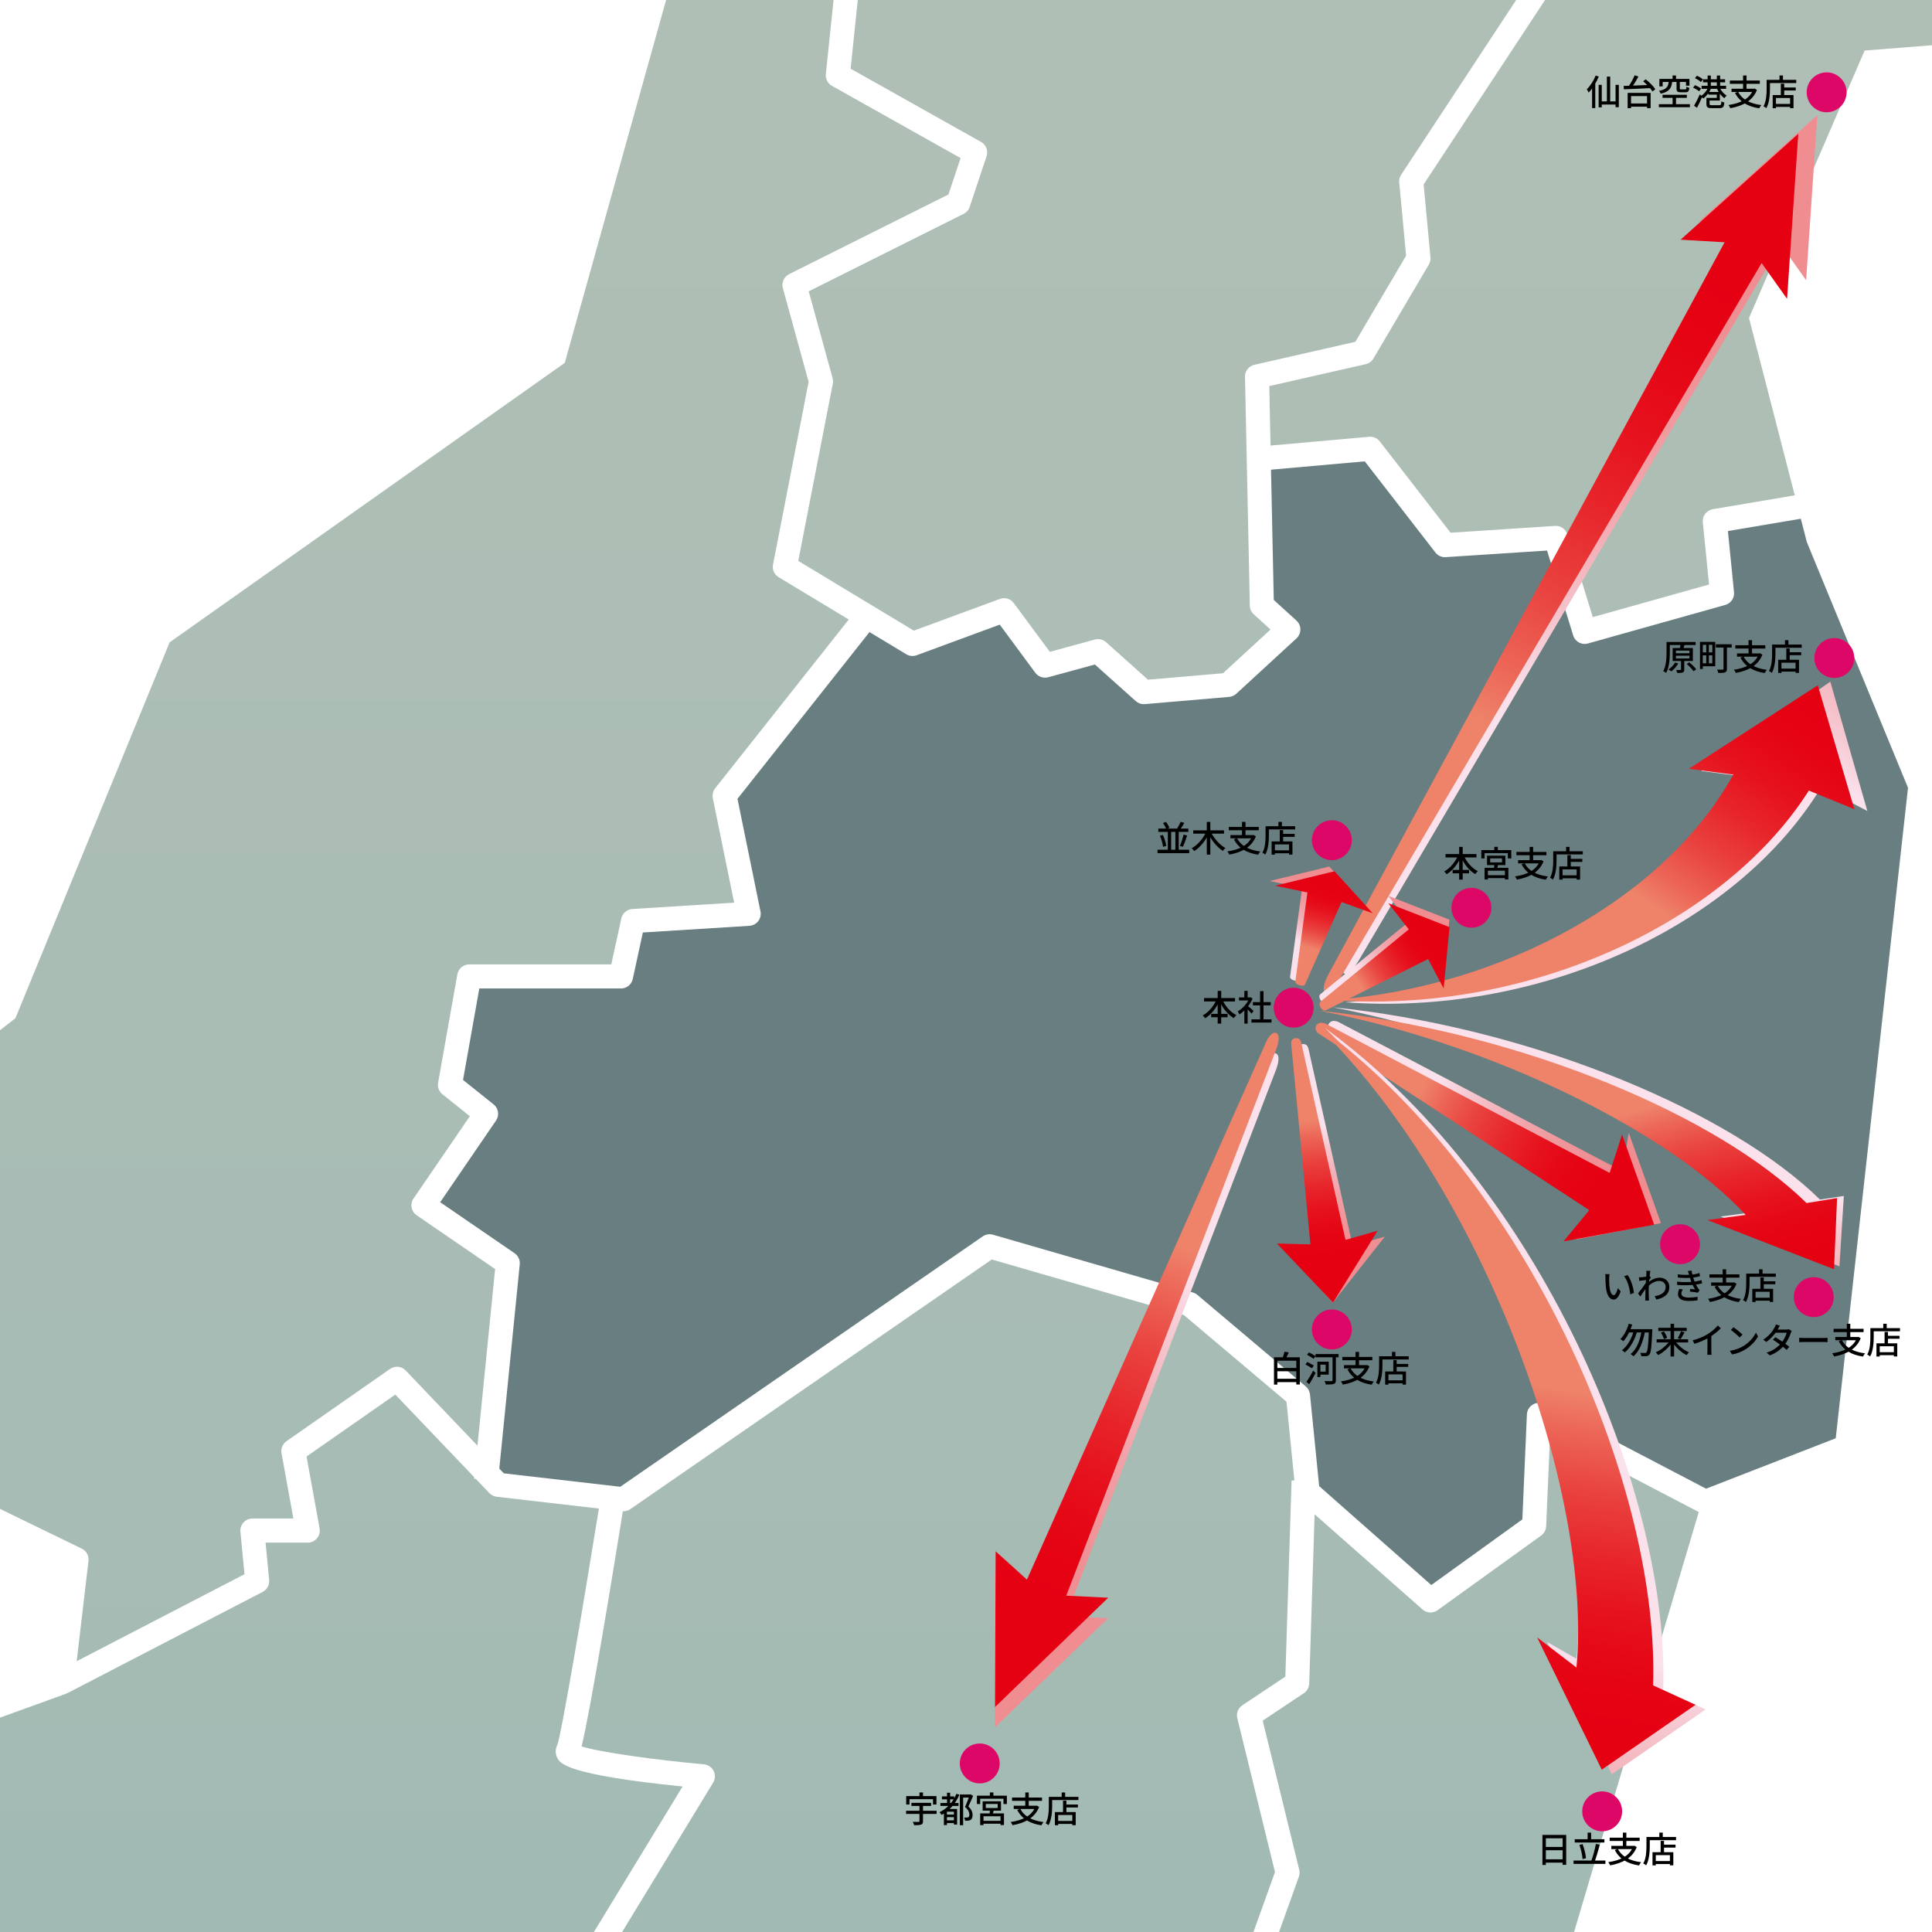
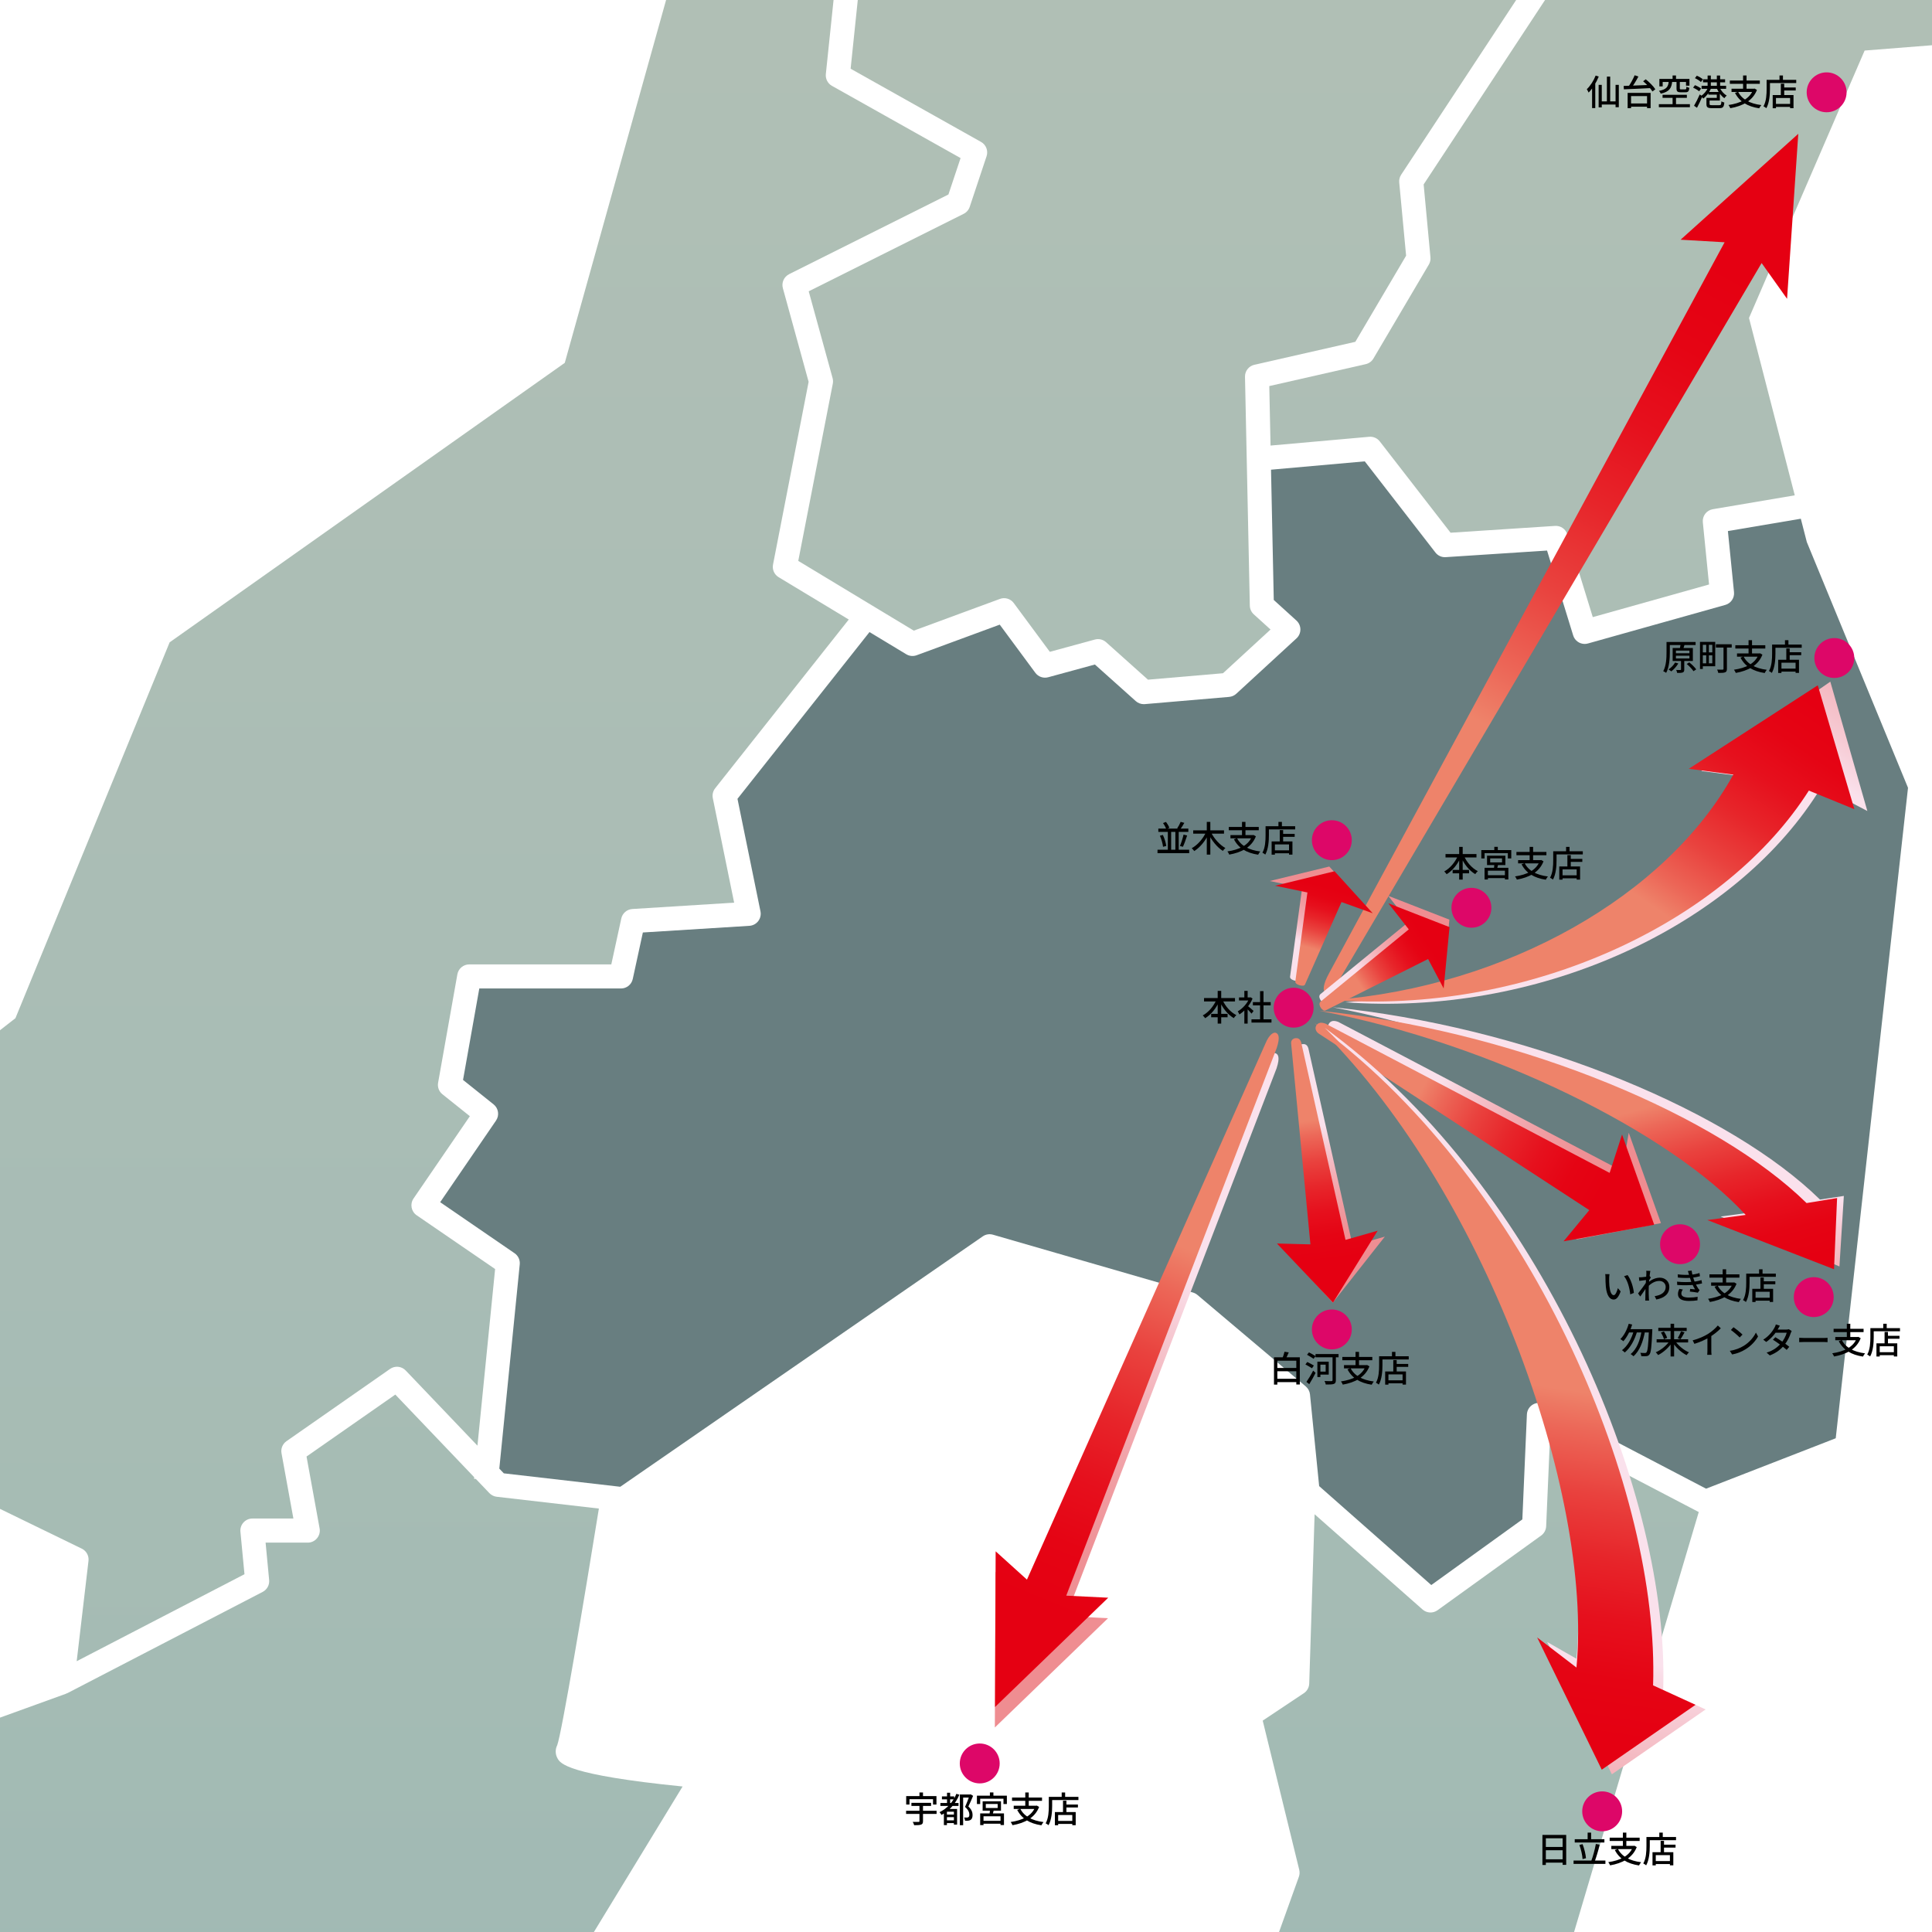
<svg xmlns="http://www.w3.org/2000/svg" xmlns:xlink="http://www.w3.org/1999/xlink" viewBox="0 0 1315 1315">
  <defs>
    <style>
      .cls-1 {
        fill: url(#_名称未設定グラデーション_5-3);
      }

      .cls-2 {
        fill: url(#_名称未設定グラデーション_4-3);
      }

      .cls-3 {
        fill: url(#_名称未設定グラデーション_5-4);
      }

      .cls-4 {
        fill: url(#_名称未設定グラデーション_5);
      }

      .cls-5 {
        fill: url(#linear-gradient-2);
      }

      .cls-6 {
        fill: #687e80;
      }

      .cls-7 {
        fill: url(#_名称未設定グラデーション_4-6);
      }

      .cls-8 {
        fill: url(#_名称未設定グラデーション_5-5);
      }

      .cls-9 {
        fill: url(#_名称未設定グラデーション_5-8);
      }

      .cls-10 {
        fill: url(#_名称未設定グラデーション_5-2);
      }

      .cls-11 {
        fill: url(#_名称未設定グラデーション_4-2);
      }

      .cls-12 {
        fill: #dd0768;
      }

      .cls-13 {
        fill: url(#_名称未設定グラデーション_4-5);
      }

      .cls-14 {
        fill: url(#linear-gradient-4);
      }

      .cls-15 {
        fill: url(#linear-gradient-3);
      }

      .cls-16 {
        fill: url(#linear-gradient-5);
      }

      .cls-17 {
        fill: url(#_名称未設定グラデーション_5-7);
      }

      .cls-18 {
        fill: url(#_名称未設定グラデーション_5-6);
      }

      .cls-19 {
        fill: url(#_名称未設定グラデーション_5-9);
      }

      .cls-20 {
        fill: url(#_名称未設定グラデーション_4);
      }

      .cls-21 {
        fill: url(#_名称未設定グラデーション_4-7);
      }

      .cls-22 {
        fill: url(#_名称未設定グラデーション_4-4);
      }

      .cls-23 {
        fill: url(#_名称未設定グラデーション_4-9);
      }

      .cls-24 {
        fill: url(#linear-gradient-6);
      }

      .cls-25 {
        fill: url(#_名称未設定グラデーション_4-8);
      }

      .cls-26 {
        fill: url(#linear-gradient);
      }
    </style>
    <linearGradient id="linear-gradient" x1="756.67" y1="-1750.66" x2="756.67" y2="8417.61" gradientUnits="userSpaceOnUse">
      <stop offset="0" stop-color="#c1c5b6" />
      <stop offset=".53" stop-color="#8db3b3" />
      <stop offset="1" stop-color="#356f71" />
    </linearGradient>
    <linearGradient id="linear-gradient-2" x1="1220.79" y1="-1750.66" x2="1220.79" y2="8417.57" xlink:href="#linear-gradient" />
    <linearGradient id="linear-gradient-3" x1="67.88" y1="-1750.66" x2="67.88" y2="8417.58" xlink:href="#linear-gradient" />
    <linearGradient id="linear-gradient-4" x1="638.43" y1="-838.06" x2="638.43" y2="5859.79" xlink:href="#linear-gradient" />
    <linearGradient id="linear-gradient-5" x1="898.18" y1="-838.06" x2="898.18" y2="5859.79" xlink:href="#linear-gradient" />
    <linearGradient id="linear-gradient-6" x1="244.87" y1="-838.06" x2="244.87" y2="5859.8" xlink:href="#linear-gradient" />
    <linearGradient id="_名称未設定グラデーション_4" data-name="名称未設定グラデーション 4" x1="1210.17" y1="547.3" x2="1387.12" y2="430.8" gradientTransform="translate(-256.63 391.36) rotate(-12.2) scale(1.15 .82)" gradientUnits="userSpaceOnUse">
      <stop offset=".15" stop-color="#fae1ec" />
      <stop offset=".28" stop-color="#f6c9d2" />
      <stop offset=".46" stop-color="#f3afb6" />
      <stop offset=".65" stop-color="#f09ca1" />
      <stop offset=".83" stop-color="#ef9095" />
      <stop offset="1" stop-color="#ef8d91" />
    </linearGradient>
    <linearGradient id="_名称未設定グラデーション_5" data-name="名称未設定グラデーション 5" x1="1092.38" y1="616.47" x2="1261.69" y2="501.51" gradientTransform="translate(-256.63 391.36) rotate(-12.2) scale(1.15 .82)" gradientUnits="userSpaceOnUse">
      <stop offset=".14" stop-color="#ee836a" />
      <stop offset=".24" stop-color="#ec6657" />
      <stop offset=".39" stop-color="#e9423e" />
      <stop offset=".55" stop-color="#e7252a" />
      <stop offset=".7" stop-color="#e6101d" />
      <stop offset=".85" stop-color="#e50414" />
      <stop offset="1" stop-color="#e50012" />
    </linearGradient>
    <linearGradient id="_名称未設定グラデーション_4-2" data-name="名称未設定グラデーション 4" x1="1229.13" y1="291.53" x2="1406.42" y2="174.8" gradientTransform="translate(-235.37 569.98) rotate(15.06) scale(1.17 -.47)" xlink:href="#_名称未設定グラデーション_4" />
    <linearGradient id="_名称未設定グラデーション_5-2" data-name="名称未設定グラデーション 5" x1="1114.1" y1="356.18" x2="1285.9" y2="239.53" gradientTransform="translate(-235.37 569.98) rotate(15.06) scale(1.17 -.47)" xlink:href="#_名称未設定グラデーション_5" />
    <linearGradient id="_名称未設定グラデーション_4-3" data-name="名称未設定グラデーション 4" x1="1397.53" y1="1252.42" x2="1397.53" y2="1399.44" gradientTransform="translate(-1923.99 2906.17) rotate(29.04) scale(1 -2.79)" xlink:href="#_名称未設定グラデーション_4" />
    <linearGradient id="_名称未設定グラデーション_5-3" data-name="名称未設定グラデーション 5" x1="1392.34" y1="1246.2" x2="1392.34" y2="1393.22" gradientTransform="translate(-1923.99 2906.17) rotate(29.04) scale(1 -2.79)" xlink:href="#_名称未設定グラデーション_5" />
    <linearGradient id="_名称未設定グラデーション_4-4" data-name="名称未設定グラデーション 4" x1="841.25" y1="1008.67" x2="841.25" y2="1155.69" gradientTransform="translate(845.25 -1436.14) rotate(22.4) scale(1 2.08)" xlink:href="#_名称未設定グラデーション_4" />
    <linearGradient id="_名称未設定グラデーション_5-4" data-name="名称未設定グラデーション 5" x1="836.06" y1="1002.44" x2="836.06" y2="1149.46" gradientTransform="translate(845.25 -1436.14) rotate(22.4) scale(1 2.08)" xlink:href="#_名称未設定グラデーション_5" />
    <linearGradient id="_名称未設定グラデーション_4-5" data-name="名称未設定グラデーション 4" x1="911.75" y1="694.63" x2="911.75" y2="841.65" gradientTransform="translate(77.14 335.96) rotate(-7.24) scale(.83 .74)" xlink:href="#_名称未設定グラデーション_4" />
    <linearGradient id="_名称未設定グラデーション_5-5" data-name="名称未設定グラデーション 5" x1="906.56" y1="689.83" x2="906.56" y2="840.66" gradientTransform="translate(77.14 335.96) rotate(-7.24) scale(.83 .74)" xlink:href="#_名称未設定グラデーション_5" />
    <linearGradient id="_名称未設定グラデーション_4-6" data-name="名称未設定グラデーション 4" x1="975.3" y1="748" x2="975.3" y2="895.02" gradientTransform="translate(1599.92 1114.35) rotate(-164.25) scale(.83 .34)" xlink:href="#_名称未設定グラデーション_4" />
    <linearGradient id="_名称未設定グラデーション_5-6" data-name="名称未設定グラデーション 5" x1="970.11" y1="741.77" x2="970.11" y2="888.8" gradientTransform="translate(1599.92 1114.35) rotate(-164.25) scale(.83 .34)" xlink:href="#_名称未設定グラデーション_5" />
    <linearGradient id="_名称未設定グラデーション_4-7" data-name="名称未設定グラデーション 4" x1="906.71" y1="789.63" x2="906.71" y2="936.66" gradientTransform="translate(1044.61 1487.72) rotate(-123.02) scale(.83 .43)" xlink:href="#_名称未設定グラデーション_4" />
    <linearGradient id="_名称未設定グラデーション_5-7" data-name="名称未設定グラデーション 5" x1="901.52" y1="783.41" x2="901.52" y2="930.43" gradientTransform="translate(1044.61 1487.72) rotate(-123.02) scale(.83 .43)" xlink:href="#_名称未設定グラデーション_5" />
    <linearGradient id="_名称未設定グラデーション_4-8" data-name="名称未設定グラデーション 4" x1="1114.57" y1="681.91" x2="1114.57" y2="827.67" gradientTransform="translate(-245.8 1346.01) rotate(-61.28) scale(1 1.11)" xlink:href="#_名称未設定グラデーション_4" />
    <linearGradient id="_名称未設定グラデーション_5-8" data-name="名称未設定グラデーション 5" x1="1110.34" y1="676.39" x2="1110.34" y2="824.04" gradientTransform="translate(-245.8 1346.01) rotate(-61.28) scale(1 1.11)" xlink:href="#_名称未設定グラデーション_5" />
    <linearGradient id="_名称未設定グラデーション_4-9" data-name="名称未設定グラデーション 4" x1="1220.27" y1="457.62" x2="1401.37" y2="338.39" gradientTransform="translate(-470.7 -108.73) rotate(50.76) scale(1.56 -.97)" xlink:href="#_名称未設定グラデーション_4" />
    <linearGradient id="_名称未設定グラデーション_5-9" data-name="名称未設定グラデーション 5" x1="1103.52" y1="528.51" x2="1278.34" y2="409.8" gradientTransform="translate(-470.7 -108.73) rotate(50.76) scale(1.56 -.97)" xlink:href="#_名称未設定グラデーション_5" />
  </defs>
  <g id="map">
    <path class="cls-26" d="M586.61-26.59l-7.64,73.36,88.77,49.83c3.42,1.92,5.01,6.01,3.76,9.75l-11.47,34.44c-.69,2.06-2.16,3.77-4.11,4.74l-105.48,52.74,16.26,59.11c.33,1.22.38,2.5.14,3.74l-23.51,120.65,78.63,47.47,58.62-21.59c3.43-1.27,7.27-.11,9.42,2.81l24.55,33.2,30.66-8.36c2.69-.73,5.55-.05,7.62,1.8l28.52,25.52,51.07-4.38,32.35-29.75-11.41-10.36c-1.67-1.51-2.64-3.65-2.68-5.9l-3.29-155.79c-.08-3.89,2.59-7.3,6.38-8.16l68.71-15.62,34.57-58.62-4.68-49.84c-.17-1.85.29-3.72,1.31-5.27l82.63-125.53-61.73-118.73c-1.32-2.54-1.22-5.58.27-8.04,1.48-2.45,4.14-3.94,7-3.94h37.21l11.61-78.39-50.67-74.43,3.78-2.58-45.82-7.05c-2.9-.44-5.32-2.4-6.4-5.13l-21.33-54.84-120.21-23.72c-1.39-.28-2.69-.91-3.77-1.84l-69.24-59.8-91.39,15.13-11.65,134.67-135.56,205.53-1.38,4.95,104.94,49.97c3.14,1.49,4.99,4.8,4.64,8.25Z" />
    <path class="cls-5" d="M1463.88-249.12c-.37,2.19-1.6,4.13-3.42,5.39-1.82,1.26-4.07,1.73-6.24,1.31l-70.31-13.75-36.28,49.89c-1.6,2.2-4.1,3.38-6.63,3.38-1.62,0-3.24-.47-4.67-1.46l-63.95-44.28c-2.67-1.85-4-5.1-3.38-8.29l6.28-32.67-66.94,1.42c-1.18.02-2.4-.21-3.51-.72l-104.63-46.85-48.48,49.99c-1.56,1.61-3.69,2.5-5.89,2.5-.41,0-.83-.03-1.24-.1l-44.82-6.89,46.29,67.97c1.15,1.7,1.64,3.78,1.33,5.81l-13.11,88.56c-.61,4.02-4.05,7-8.12,7h-30.78l57.73,111.01c1.38,2.63,1.21,5.81-.43,8.29l-83.69,127.14,4.64,49.61c.16,1.72-.22,3.45-1.1,4.93l-37.72,63.96c-1.15,1.95-3.04,3.33-5.25,3.83l-65.63,14.92.85,40.49,67.15-5.97c2.82-.25,5.5.94,7.21,3.14l48.17,62.15,71.09-4.63c3.91-.25,7.26,2.14,8.38,5.77l17.33,56.31,79.14-22.21-4.23-42.35c-.43-4.29,2.54-8.18,6.79-8.89l55.78-9.45-31.15-120.71,78.71-182.02,186.94-14.76,44.26,88.55,14.76-63.96-34.43-93.46,24.59-34.44-29.51-68.87,34.44-137.75,49.2-14.75,18.27-58.47-93.69-6.2-20.09,120.59Z" />
    <path class="cls-15" d="M537.06,186.62l108.48-54.24,8.27-24.78-87.56-49.17c-2.86-1.61-4.48-4.75-4.15-8l7.6-72.95-97.13-46.26-88.16,315.75L115.46,437.2,10.5,693.03l-198.97,155.24-83.09,8.75-85.28,61.23-161.19,57.97,51.9,39.35c1.49,1.12,2.54,2.72,3,4.51l22,86.62,40.7-54.68,1.53-33.57c.11-2.44,1.3-4.7,3.25-6.17,1.95-1.47,4.45-1.99,6.82-1.44l83.64,19.68c3.7.87,6.33,4.17,6.33,7.98v58.81l24.63,4.69,79.28-49.15c3.13-1.94,7.18-1.56,9.88.94l11.68,10.78,10.99-36.63c.27-.89.69-1.73,1.24-2.49l36.09-49.19c1.08-1.48,2.64-2.56,4.42-3.06l88.56-24.59c3.18-.89,6.59.23,8.62,2.83l18.05,22.95c1.03,1.31,1.63,2.89,1.74,4.56l2.98,47.71,56.38,27.42c3.13,1.52,4.96,4.87,4.55,8.33l-8.03,68.28,114.2-59.21-2.76-28.93c-.22-2.29.54-4.59,2.09-6.29,1.55-1.71,3.75-2.69,6.07-2.69h27.89l-8.08-44.44c-.58-3.16.75-6.35,3.37-8.19l70.52-49.2c3.32-2.31,7.83-1.87,10.63,1.06l48.84,51.17,12.02-120.21-53.4-36.6c-3.73-2.56-4.68-7.65-2.13-11.4l38.34-56.03-18.66-14.92c-2.35-1.87-3.48-4.88-2.95-7.84l13.11-73.79c.7-3.92,4.1-6.77,8.08-6.77h96.7l6.8-31.26c.78-3.58,3.84-6.21,7.5-6.44l69.3-4.33-14.51-71.12c-.48-2.37.1-4.83,1.6-6.73l90.93-114.86-47.74-28.82c-2.95-1.78-4.47-5.21-3.81-8.59l24.23-124.38-17.53-63.74c-1.04-3.77.74-7.76,4.24-9.51Z" />
-     <path class="cls-14" d="M479.15,1200.88c2.82.26,5.31,1.95,6.59,4.48,1.27,2.53,1.15,5.54-.33,7.96l-82.5,135.39,58.22,84.31,112.07,10.57c3.2.3,5.93,2.43,6.99,5.47l14.06,40.42,101.57-65.71,36.31-46.99c1.21-1.56,2.93-2.63,4.85-3.02l102.61-20.94,28.22-78.61-25.64-104.74c-.83-3.35.54-6.86,3.42-8.77l29.28-19.52,4.24-133.53,1.9.05-5.36-53.62-69.92-59.04-130.7-37.79-246.06,169.97c-1.48,1.02-3.26,1.49-5.03,1.42-7.58,47.14-21.93,134.63-28.06,160.04,12.49,4.03,50.58,9.23,83.29,12.21Z" />
    <path class="cls-16" d="M884.32,1272.69c.38,1.56.29,3.21-.25,4.73l-30.61,85.27c-.97,2.7-3.27,4.69-6.08,5.26l-104.15,21.26-35.31,45.69c-.58.74-1.26,1.36-2.03,1.87l-106.64,69,13.25,54.87,11.68,8.64,1.58-.75,1.39,2.94,189.74,140.33,201.76-50.97,18.09-18.09c2.78-2.78,7.16-3.19,10.41-.98l149.96,102.12-149.33-307.44,19.68-108.22,88.78-299.06-101.15-52.85-2.71,62.55c-.11,2.5-1.36,4.82-3.4,6.29l-70.52,50.84c-3.11,2.24-7.35,2.03-10.22-.51l-73.46-64.81-3.66,115.23c-.09,2.65-1.45,5.09-3.65,6.56l-28.01,18.68,24.87,101.56Z" />
    <path class="cls-24" d="M280.76,1435.14c1.46-3.11,4.71-4.97,8.12-4.68l114.79,9.84c2.36.2,4.51,1.41,5.9,3.32l38.5,52.34,130.37-1.95-12.03-34.59-110.63-10.44c-2.42-.23-4.6-1.5-5.98-3.5l-63.42-91.84c-1.84-2.66-1.94-6.16-.25-8.93l78.47-128.75c-78.87-7.91-83.22-15.72-85.14-19.16-1.56-2.81-1.63-6.06-.2-8.92,3.03-7.94,18.41-99.36,28.36-161.09l-69.53-8.03c-1.9-.22-3.67-1.1-4.99-2.48l-9.21-9.64-1.22-.12.1-1.05-53.7-56.26-60.43,42.16,8.9,48.94c.44,2.39-.22,4.86-1.78,6.72-1.55,1.87-3.86,2.95-6.3,2.95h-28.69l2.42,25.46c.32,3.33-1.42,6.51-4.39,8.06l-132.82,68.87c-.33.16-.67.25-1,.38l.02.05-86.25,31.22,10.34,19.54c2.03,3.82.73,8.57-2.95,10.84l-47.38,29.03-7.46,73.02,31.57,40.18H38.92c2.36,0,4.6,1.01,6.16,2.79,1.55,1.76,2.28,4.12,1.98,6.46l-8.2,63.95c-.37,2.86-2.21,5.31-4.85,6.47l-19.71,8.62,21.04,75.14c1.13,4.03-.96,8.26-4.85,9.81l-17.9,7.16,20.12,77.58,36.85,15.01,161.51-88.67,49.7-105.82Z" />
    <path class="cls-6" d="M1225.7,353.07l-49.62,8.39,4.16,41.57c.4,3.97-2.11,7.64-5.95,8.71l-93.47,26.24c-.74.2-1.49.31-2.22.31-3.51,0-6.75-2.27-7.83-5.79l-17.78-57.77-68.96,4.49c-2.76.2-5.35-.99-7.02-3.15l-48.09-62.05-63.81,5.67,1.87,88.67,15.44,14.03c1.7,1.54,2.67,3.74,2.68,6.04,0,2.31-.95,4.5-2.64,6.06l-41,37.71c-1.34,1.23-3.04,1.98-4.85,2.14l-57.39,4.91c-.25.02-.47.03-.71.03-2.01,0-3.96-.73-5.46-2.08l-27.83-24.91-31.78,8.67c-3.29.89-6.74-.32-8.76-3.04l-24.21-32.77-56.55,20.83c-2.34.86-4.94.62-7.08-.67l-25.02-15.11-89.86,113.5,15.65,76.62c.47,2.32-.09,4.74-1.53,6.62-1.44,1.88-3.63,3.06-5.99,3.21l-72.53,4.53-6.88,31.67c-.83,3.77-4.15,6.45-8.01,6.45h-96.44l-11.07,62.24,20.8,16.63c3.35,2.68,4.07,7.49,1.65,11.04l-38.01,55.55,50.63,34.73c2.48,1.69,3.83,4.6,3.53,7.57l-13.91,139.03,3.07,3.22,79.26,9.14,246.73-170.44c2.02-1.4,4.57-1.81,6.93-1.13l136.11,39.36c1.11.32,2.14.87,3.02,1.6l73.8,62.32c1.62,1.38,2.65,3.32,2.86,5.44l6.24,62.4,76.32,67.34,61.98-44.68,3.1-71.46c.13-2.8,1.67-5.36,4.11-6.75,2.42-1.4,5.41-1.46,7.89-.16l109.96,57.46,88.24-34.32,49.2-442.74-68.88-167.26-4.08-15.86Z" />
  </g>
  <g id="maru">
    <circle class="cls-12" cx="666.85" cy="1200.28" r="13.58" />
    <circle class="cls-12" cx="1090.51" cy="1232.87" r="13.58" />
    <circle class="cls-12" cx="1234.51" cy="882.87" r="13.58" />
    <circle class="cls-12" cx="906.51" cy="904.87" r="13.58" />
    <circle class="cls-12" cx="880.51" cy="685.87" r="13.58" />
    <circle class="cls-12" cx="906.51" cy="571.87" r="13.58" />
    <circle class="cls-12" cx="1001.51" cy="617.87" r="13.58" />
    <circle class="cls-12" cx="1248.51" cy="447.87" r="13.58" />
    <circle class="cls-12" cx="1143.51" cy="846.87" r="13.58" />
    <circle class="cls-12" cx="1243.28" cy="62.83" r="13.58" />
  </g>
  <g id="yajirushi">
    <path class="cls-20" d="M1245.79,463.96l-87.78,60.82,30.3,3.97c-45.7,82.64-154.66,144.26-272.67,153.45,3.87.28,7.76.52,11.71.68,129.54,5.36,256.73-55.75,312.37-147.25l31.28,16.37-25.21-88.04Z" />
    <path class="cls-4" d="M1237.25,466.44l-87.78,56.82,30.3,3.97c-45.7,82.64-154.66,144.26-272.67,153.45,3.87.28,7.76.52,11.71.68,129.54,5.36,256.73-55.75,312.37-143.25l30.99,12.67-24.92-84.34Z" />
    <path class="cls-11" d="M1252,862l-80.85-33.99,26.16-3.47c-50.78-55.48-172.16-116.58-290.18-138.95,3.83.39,7.69.81,11.6,1.27,128.55,15.41,259.03,69.82,320.03,129.61l16.24-2.47-3,48Z" />
    <path class="cls-10" d="M1248.31,863.9l-86.29-33.5,26.16-3.47c-50.78-55.48-172.16-116.58-290.18-138.95,3.83.39,7.69.81,11.6,1.27,128.55,15.41,259.03,69.82,320.03,129.61l20.77-3.42-2.09,48.46Z" />
-     <path class="cls-2" d="M1212,166.37l-287.22,487.44c-5.94,9.47-8.55,9.55-9.95,8.78-1.4-.78-1.59-4.97,2.74-12.78l269.24-497.58-29.96-1.74,80.11-72.09-7.64,112.32-17.32-24.35Z" />
    <path class="cls-1" d="M1199.03,179.04l-287.22,487.44c-5.94,9.47-8.55,9.55-9.95,8.78s-1.59-4.97,2.74-12.78l269.24-497.58-29.96-1.74,80.11-72.09-7.64,112.32-17.32-24.35Z" />
    <path class="cls-22" d="M725.6,1100.02l143.26-372.78c2.62-7.92.92-9.7-.56-10.31-1.48-.61-4.53,1.01-7.07,7.16l-162.37,365.01-21.31-19.27-.42,105.97,77.05-74.39-28.58-1.4Z" />
    <path class="cls-3" d="M725.73,1086.08l143.26-372.78c2.62-7.92.92-9.7-.56-10.31s-4.53,1.01-7.07,7.16l-162.37,365.01-21.31-19.27-.42,105.97,77.05-74.39-28.58-1.4Z" />
    <path class="cls-13" d="M920.69,847.94l-30.17-134.43c-.87-2.88-2.77-3-4.09-2.83s-3.03,1.34-2.73,3.69l13.11,136.63-22.8-.59,33.18,36.22,35.38-44.93-21.87,6.23Z" />
    <path class="cls-8" d="M915.81,843.91l-30.17-134.43c-.87-2.88-2.77-3-4.09-2.83s-3.03,1.34-2.73,3.69l13.11,136.63-22.8-.59,38.18,40.22,30.38-48.93-21.87,6.23Z" />
    <path class="cls-7" d="M886.3,604.24l-8.26,60.74c.11,1.44,1.87,2.11,3.15,2.47s3.17.44,3.47-.6l24.83-56.08,21.27,7.64-26.01-28.61-40.5,9.85,22.06,4.59Z" />
    <path class="cls-18" d="M889.89,607.45l-8.26,60.74c.11,1.44,1.87,2.11,3.15,2.47s3.17.44,3.47-.6l24.83-56.08,21.27,7.64-26.01-28.61-40.5,9.85,22.06,4.59Z" />
    <path class="cls-21" d="M958.78,627.48l-60.2,49.3c-1.18,1.36-.33,3.04.39,4.16s2.19,2.36,3.35,1.6l69.6-34.88,10.59,20.01,4-41.72-41.65-16.23,13.92,17.76Z" />
    <path class="cls-17" d="M958.88,632.57l-60.2,49.3c-1.18,1.36-.33,3.04.39,4.16.73,1.12,2.19,2.36,3.35,1.6l69.6-34.88,10.59,20.01,4-41.72-41.65-16.23,13.92,17.76Z" />
    <g>
      <path class="cls-25" d="M1104.13,797.08l-193.27-101.54c-4.19-1.61-5.73.1-6.5,1.5s-.58,4.02,2.54,5.73l183.41,119.67-17.54,21.23,57.74-11.16-21.92-61.52-4.45,26.11Z" />
      <path class="cls-9" d="M1095.57,798.31l-193.27-101.54c-4.19-1.61-5.73.1-6.5,1.5s-.58,4.02,2.54,5.73l183.41,119.67-17.54,21.23,61.71-11.29-21.88-61.4-8.45,26.11Z" />
    </g>
    <path class="cls-23" d="M1097.1,1207.66l-43.99-90.03,19.89,11.37c11.27-118.49-55.71-317.58-171.32-429.45,4.2,3.11,8.4,6.29,12.6,9.58,137.85,108.12,222.17,309.35,217.75,441.15l28.88,13.24-63.81,44.14Z" />
    <path class="cls-19" d="M1090.22,1204.51l-43.99-90.03,26.78,20.52c11.27-118.49-62.6-326.73-178.2-438.6,4.2,3.11,8.4,6.29,12.6,9.58,137.85,108.12,222.17,309.35,217.75,441.15l28.88,13.24-63.81,44.14Z" />
  </g>
  <g id="text-2" data-name="text">
    <g>
      <path d="M1088.18,52.11c-1.63,4.06-4.23,8.22-6.91,10.9-.21-.53-.83-1.75-1.23-2.29,2.37-2.24,4.65-5.74,6.02-9.28l2.12.68ZM1085.79,55.66l.02.02v17.9h-2.17v-15.77l2.15-2.15ZM1090.23,57.75v15.32h-2.13v-15.32h2.13ZM1100.8,69.02v2.12h-11.54v-2.12h11.54ZM1095.96,52.14v18.37h-2.24v-18.37h2.24ZM1101.83,57.75v15.22h-2.21v-15.22h2.21Z" />
      <path d="M1123.96,57.76l-.1,2.19c-6.71.36-13.94.66-18.58.84l-.15-2.3c4.7-.13,12.11-.43,18.83-.72ZM1123.48,63.23v10.38h-2.43v-8.2h-10.89v8.24h-2.32v-10.42h15.63ZM1115.17,52.1c-1.5,2.86-3.52,6.15-5.14,8.24l-2.02-.84c1.59-2.16,3.53-5.65,4.6-8.27l2.55.86ZM1122.26,70.43v2.19h-13.39v-2.19h13.39ZM1120.17,53.98c2.41,1.94,5.26,4.74,6.51,6.77l-1.96,1.51c-1.17-2-3.92-4.92-6.34-6.96l1.79-1.32Z" />
      <path d="M1150.22,70.9v2.07h-21.13v-2.07h21.13ZM1138.15,55.54c-.46,4.3-1.76,6.89-7.77,8.22-.19-.56-.76-1.46-1.22-1.92,5.35-.99,6.28-2.93,6.64-6.31h2.36ZM1149.91,53.71v4.62h-2.34v-2.54h-15.88v3.03h-2.24v-5.11h20.45ZM1148.15,64.54v2.05h-16.54v-2.05h16.54ZM1140.76,51.36v3.75h-2.33v-3.75h2.33ZM1140.76,65.46v6.54h-2.33v-6.54h2.33ZM1143.36,55.48v4.66c0,.61.14.7.97.7h2.67c.66,0,.79-.24.87-1.85.45.33,1.37.66,1.97.8-.24,2.39-.86,3.01-2.61,3.01h-3.2c-2.37,0-2.92-.61-2.92-2.65v-4.68h2.24Z" />
      <path d="M1153.65,57.97c1.44.55,3.26,1.53,4.17,2.31l-1.31,1.88c-.85-.8-2.64-1.85-4.11-2.48l1.25-1.71ZM1156.92,64.26l1.79,1.36c-1.07,2.55-2.44,5.45-3.66,7.73l-2.02-1.37c1.12-1.85,2.7-4.96,3.9-7.73ZM1154.92,51.52c1.43.61,3.26,1.64,4.14,2.46l-1.33,1.87c-.84-.85-2.63-1.98-4.08-2.65l1.28-1.68ZM1164.51,60.34c-1.15,2.67-3.17,5.3-5.23,6.75-.35-.52-1.07-1.31-1.56-1.71,1.91-1.19,3.86-3.48,4.85-5.71l1.94.67ZM1174.87,58.38v2.06h-16.7v-2.06h16.7ZM1174.18,53.97v2.05h-15.04v-2.05h15.04ZM1163.61,66.62v4.16c0,.69.25.82,1.74.82h4.78c1.21,0,1.4-.33,1.53-2.61.49.35,1.41.67,1.99.79-.29,3.11-.94,3.83-3.36,3.83h-5.1c-2.9,0-3.72-.58-3.72-2.78v-4.2h2.14ZM1164.47,51.4v8.5h-2.2v-8.5h2.2ZM1168.53,66.62v-2.21h-5.78v-1.81h7.86v5.83h-8.17v-1.81h6.09ZM1170.8,51.4v8.55h-2.24v-8.55h2.24ZM1175.28,65.03c-.52.41-1.24,1.23-1.59,1.8-2.09-1.39-4.02-3.98-5.11-6.57l1.9-.66c.95,2.17,2.83,4.35,4.8,5.43Z" />
      <path d="M1193.85,60.38l.42-.09,1.58.92c-2.95,7.57-10.01,11.01-18.13,12.44-.21-.6-.81-1.66-1.25-2.18,7.92-1.15,14.52-4.11,16.89-10.66v-.42h.49ZM1197.81,54.81v2.25h-20.4v-2.25h20.4ZM1194.08,60.38v2.21h-15.53v-2.21h15.53ZM1198.84,71.52c-.5.53-1.13,1.54-1.45,2.2-8.04-1.21-13.42-4.56-16.48-10.5l2.12-.75c2.56,5.07,8.01,8.08,15.81,9.05ZM1188.77,51.37v10.02h-2.36v-10.02h2.36Z" />
      <path d="M1204.71,54.35v6.15c0,3.78-.36,9.44-2.46,13.14-.42-.39-1.43-1.04-1.96-1.28,1.97-3.45,2.15-8.38,2.15-11.86v-6.15h2.27ZM1222.59,54.35v2.16h-19.03v-2.16h19.03ZM1220.74,64.68v8.96h-2.32v-6.94h-9.62v6.98h-2.23v-8.99h14.17ZM1219.52,70.74v2.01h-11.75v-2.01h11.75ZM1213.55,51.37v4.22h-2.35v-4.22h2.35ZM1214.41,56.97v8.84h-2.31v-8.84h2.31ZM1222.25,59.56v2.01h-9.05v-2.01h9.05Z" />
    </g>
    <g>
      <path d="M1136.56,436.95v7.04c0,4.04-.33,10.03-2.5,13.98-.43-.36-1.43-.93-1.99-1.13,2.06-3.73,2.24-9.08,2.24-12.86v-7.03h2.24ZM1154.1,436.95v2.08h-18.46v-2.08h18.46ZM1142.33,451.56c-1.2,2.07-3.08,4.12-4.79,5.42-.43-.38-1.34-1.02-1.88-1.33,1.75-1.13,3.47-2.92,4.48-4.7l2.19.62ZM1152.23,441.07v8.84h-13.75v-8.84h13.75ZM1140.7,444.66h9.2v-1.83h-9.2v1.83ZM1140.7,448.17h9.2v-1.87h-9.2v1.87ZM1146.38,448.88v6.82c0,1.1-.21,1.68-1.01,1.99-.81.33-2.02.34-3.81.34-.09-.6-.39-1.43-.66-2.01,1.25.03,2.47.03,2.81.02.37-.01.46-.1.46-.39v-6.78h2.2ZM1146.55,438.96c-.36,1.22-.75,2.44-1.06,3.25l-2.29-.27c.25-.93.55-2.28.67-3.21l2.68.23ZM1149.8,450.84c1.72,1.39,3.78,3.37,4.72,4.78l-1.87,1.22c-.87-1.4-2.87-3.47-4.59-4.91l1.73-1.09Z" />
      <path d="M1159.01,436.9v18.44h-1.93v-18.44h1.93ZM1166.43,444.06v1.98h-8.31v-1.98h8.31ZM1167.46,436.9v16.59h-9.14v-2h7.15v-12.59h-7.15v-2h9.14ZM1163.13,437.97v14.36h-1.8v-14.36h1.8ZM1178.67,438.51v2.23h-10.75v-2.23h10.75ZM1175.41,439.51v15.73c0,1.34-.31,2.01-1.22,2.37-.95.39-2.43.41-4.66.41-.11-.64-.46-1.66-.78-2.28,1.58.07,3.25.05,3.72.04.47-.01.62-.15.62-.58v-15.7h2.33Z" />
      <path d="M1197.58,444.75l.42-.09,1.58.92c-2.95,7.57-10.01,11.01-18.13,12.44-.21-.6-.81-1.66-1.25-2.18,7.92-1.15,14.52-4.11,16.89-10.66v-.42h.49ZM1201.54,439.18v2.25h-20.4v-2.25h20.4ZM1197.81,444.75v2.21h-15.53v-2.21h15.53ZM1202.57,455.89c-.5.53-1.13,1.54-1.45,2.2-8.04-1.21-13.42-4.56-16.48-10.5l2.12-.75c2.56,5.07,8.01,8.08,15.81,9.05ZM1192.5,435.74v10.02h-2.36v-10.02h2.36Z" />
      <path d="M1208.44,438.72v6.15c0,3.78-.36,9.44-2.46,13.14-.42-.39-1.43-1.04-1.96-1.28,1.97-3.45,2.15-8.38,2.15-11.86v-6.15h2.27ZM1226.32,438.72v2.16h-19.03v-2.16h19.03ZM1224.47,449.05v8.96h-2.32v-6.94h-9.62v6.98h-2.23v-8.99h14.17ZM1223.25,455.11v2.01h-11.75v-2.01h11.75ZM1217.28,435.74v4.22h-2.35v-4.22h2.35ZM1218.14,441.34v8.84h-2.31v-8.84h2.31ZM1225.98,443.93v2.01h-9.05v-2.01h9.05Z" />
    </g>
    <g>
      <path d="M830.18,680.78c-2.11,5.16-5.73,9.73-9.89,12.25-.39-.57-1.13-1.43-1.65-1.88,3.99-2.12,7.64-6.53,9.47-11.04l2.06.67ZM840.59,679.31v2.31h-21.07v-2.31h21.07ZM835.55,690.09v2.31h-11.18v-2.31h11.18ZM831.21,674.43v22.26h-2.4v-22.26h2.4ZM841.51,690.94c-.56.47-1.35,1.39-1.74,2.03-4.22-2.44-7.78-7.02-9.88-12.1l2.04-.68c1.83,4.43,5.48,8.7,9.58,10.75Z" />
      <path d="M850.85,678.9l.41-.09,1.28.84c-1.81,4.53-5.48,8.61-8.97,10.83-.21-.6-.77-1.69-1.12-2.1,3.27-1.85,6.57-5.44,7.95-9.05v-.43h.45ZM851.23,678.9v2.07h-7.92v-2.07h7.92ZM849.2,674.43v5.46h-2.25v-5.46h2.25ZM849.2,683.84v12.87h-2.25v-10.19l2.25-2.68ZM853.24,688.07l-1.38,1.85c-.91-1.13-3.11-3.38-4.13-4.32l1.26-1.14c.83.59,3.59,3,4.26,3.62ZM865.42,693.79v2.23h-13.61v-2.23h13.61ZM864.88,682.09v2.19h-12.11v-2.19h12.11ZM859.99,674.62v20.24h-2.33v-20.24h2.33Z" />
    </g>
    <g>
      <path d="M637.48,1232.48v2.16h-20.75v-2.16h20.75ZM637.39,1222.5v5.76h-2.34v-3.66h-16.02v3.66h-2.24v-5.76h20.6ZM633.73,1227.08v2.12h-13.38v-2.12h13.38ZM628.23,1228.15v11.44c0,1.35-.35,1.98-1.35,2.32-.99.36-2.5.4-4.66.4-.14-.66-.61-1.66-.97-2.27,1.67.06,3.43.05,3.93.04.49-.02.64-.13.64-.54v-11.4h2.41ZM628.23,1220.04v4h-2.41v-4h2.41Z" />
      <path d="M652.98,1221.55c-2.54,6.13-6.79,10.85-12.14,13.77-.25-.48-.94-1.43-1.35-1.87,5.2-2.53,9.21-6.88,11.45-12.49l2.04.59ZM652.41,1227.18v2h-12.35v-2h12.35ZM649.47,1222.71v1.98h-8.35v-1.98h8.35ZM650.18,1231.27v1.84h-5.66v9.12h-2.07v-9.64l1.25-1.32h6.47ZM650.28,1235.09v1.76h-6.49v-1.76h6.49ZM650.24,1239.02v1.86h-6.43v-1.86h6.43ZM646.7,1220.23v8.24h-2.11v-8.24h2.11ZM651.44,1231.27v10.62h-2.17v-10.62h2.17ZM660.44,1221.39v2.13h-4.88v18.79h-2.25v-20.92h7.12ZM660.34,1221.39l.35-.09,1.65,1.03c-.94,2.29-2.15,5.04-3.23,7.21,2.32,2.21,2.86,4.1,2.86,5.75.01,1.62-.37,2.77-1.28,3.37-.45.31-1.02.49-1.66.58-.61.07-1.43.07-2.18.03-.02-.62-.27-1.59-.62-2.21.71.07,1.33.08,1.81.05.41-.01.79-.09,1.07-.25.51-.29.69-.93.68-1.78,0-1.43-.67-3.22-2.95-5.22,1.15-2.43,2.4-5.86,3.07-7.71v-.75h.44Z" />
      <path d="M685.32,1222.2v5.7h-2.32v-3.63h-15.85v3.63h-2.22v-5.7h20.4ZM683.35,1234.28v7.91h-2.35v-5.94h-11.58v5.99h-2.27v-7.96h16.19ZM682.13,1239.33v1.97h-13.96v-1.97h13.96ZM681.31,1226.04v6.38h-12.48v-6.38h12.48ZM670.98,1230.58h8.07v-2.71h-8.07v2.71ZM676.46,1231.83c-.38,1.39-.71,2.88-1.01,3.87l-1.99-.46c.17-1.11.34-2.72.37-3.86l2.62.45ZM676.16,1220.02v3.35h-2.39v-3.35h2.39Z" />
      <path d="M705.28,1229.04l.42-.09,1.58.92c-2.95,7.57-10.01,11.01-18.13,12.44-.21-.6-.81-1.66-1.25-2.18,7.92-1.15,14.52-4.11,16.89-10.66v-.42h.49ZM709.24,1223.48v2.25h-20.4v-2.25h20.4ZM705.51,1229.04v2.21h-15.53v-2.21h15.53ZM710.27,1240.18c-.5.53-1.13,1.54-1.45,2.2-8.04-1.21-13.42-4.56-16.48-10.5l2.12-.75c2.56,5.07,8.01,8.08,15.81,9.05ZM700.2,1220.04v10.02h-2.36v-10.02h2.36Z" />
      <path d="M716.14,1223.02v6.15c0,3.78-.36,9.44-2.46,13.14-.42-.39-1.43-1.04-1.96-1.28,1.97-3.45,2.15-8.38,2.15-11.86v-6.15h2.27ZM734.02,1223.02v2.16h-19.03v-2.16h19.03ZM732.17,1233.34v8.96h-2.32v-6.94h-9.62v6.98h-2.23v-8.99h14.17ZM730.95,1239.41v2.01h-11.75v-2.01h11.75ZM724.98,1220.04v4.22h-2.35v-4.22h2.35ZM725.84,1225.63v8.84h-2.31v-8.84h2.31ZM733.68,1228.23v2.01h-9.05v-2.01h9.05Z" />
    </g>
    <g>
      <path d="M1066.02,1248.91v20.38h-2.43v-18.08h-11.42v18.17h-2.33v-20.46h16.18ZM1064.64,1265.51v2.28h-13.24v-2.28h13.24ZM1064.61,1257.11v2.24h-13.19v-2.24h13.19Z" />
      <path d="M1092.71,1266.38v2.27h-21.68v-2.27h21.68ZM1092.02,1251.86v2.24h-20.19v-2.24h20.19ZM1077.16,1255.19c1.22,3.08,2.11,6.97,2.33,9.59l-2.33.59c-.14-2.58-1.03-6.58-2.16-9.62l2.16-.56ZM1082.98,1247.36v5.74h-2.37v-5.74h2.37ZM1088.81,1255.55c-.97,3.95-2.37,8.66-3.55,11.61l-2.19-.51c1.17-3.01,2.49-7.95,3.14-11.57l2.6.47Z" />
      <path d="M1112.04,1256.37l.42-.09,1.58.92c-2.95,7.57-10.01,11.01-18.13,12.44-.21-.6-.81-1.66-1.25-2.18,7.92-1.15,14.52-4.11,16.89-10.66v-.42h.49ZM1116.01,1250.8v2.25h-20.4v-2.25h20.4ZM1112.27,1256.37v2.21h-15.53v-2.21h15.53ZM1117.04,1267.51c-.5.53-1.13,1.54-1.45,2.2-8.04-1.21-13.42-4.56-16.48-10.5l2.12-.75c2.56,5.07,8.01,8.08,15.81,9.05ZM1106.96,1247.36v10.02h-2.36v-10.02h2.36Z" />
      <path d="M1122.91,1250.34v6.15c0,3.78-.36,9.44-2.46,13.14-.42-.39-1.43-1.04-1.96-1.28,1.97-3.45,2.15-8.38,2.15-11.86v-6.15h2.27ZM1140.78,1250.34v2.16h-19.03v-2.16h19.03ZM1138.93,1260.67v8.96h-2.32v-6.94h-9.62v6.98h-2.23v-8.99h14.17ZM1137.72,1266.73v2.01h-11.75v-2.01h11.75ZM1131.75,1247.36v4.22h-2.35v-4.22h2.35ZM1132.6,1252.96v8.84h-2.31v-8.84h2.31ZM1140.45,1255.55v2.01h-9.05v-2.01h9.05Z" />
    </g>
    <g>
      <path d="M994.54,582.78c-2.11,5.16-5.73,9.73-9.89,12.25-.39-.57-1.13-1.43-1.65-1.88,3.99-2.12,7.64-6.53,9.47-11.04l2.06.67ZM1004.95,581.31v2.31h-21.07v-2.31h21.07ZM999.9,592.09v2.31h-11.18v-2.31h11.18ZM995.57,576.43v22.26h-2.4v-22.26h2.4ZM1005.86,592.94c-.56.47-1.35,1.39-1.74,2.03-4.22-2.44-7.78-7.02-9.88-12.1l2.04-.68c1.83,4.43,5.48,8.7,9.58,10.75Z" />
      <path d="M1028.63,578.59v5.7h-2.32v-3.63h-15.85v3.63h-2.22v-5.7h20.4ZM1026.66,590.67v7.91h-2.35v-5.94h-11.58v5.99h-2.27v-7.96h16.19ZM1025.44,595.72v1.97h-13.96v-1.97h13.96ZM1024.62,582.42v6.39h-12.48v-6.39h12.48ZM1014.28,586.97h8.07v-2.71h-8.07v2.71ZM1019.77,588.21c-.38,1.39-.71,2.88-1.01,3.87l-1.99-.46c.17-1.1.34-2.72.37-3.86l2.62.45ZM1019.47,576.4v3.35h-2.39v-3.35h2.39Z" />
      <path d="M1048.58,585.43l.42-.09,1.58.92c-2.95,7.57-10.01,11.01-18.13,12.44-.21-.6-.81-1.66-1.25-2.18,7.92-1.15,14.52-4.11,16.89-10.66v-.42h.49ZM1052.55,579.86v2.25h-20.4v-2.25h20.4ZM1048.81,585.43v2.21h-15.53v-2.21h15.53ZM1053.58,596.57c-.5.53-1.13,1.54-1.45,2.2-8.04-1.21-13.42-4.56-16.48-10.5l2.12-.75c2.56,5.07,8.01,8.08,15.81,9.05ZM1043.5,576.42v10.02h-2.36v-10.02h2.36Z" />
      <path d="M1059.45,579.4v6.15c0,3.78-.36,9.44-2.46,13.14-.42-.39-1.43-1.04-1.96-1.28,1.97-3.45,2.15-8.38,2.15-11.86v-6.15h2.27ZM1077.32,579.4v2.16h-19.03v-2.16h19.03ZM1075.47,589.73v8.96h-2.32v-6.94h-9.62v6.98h-2.23v-8.99h14.17ZM1074.26,595.79v2.01h-11.75v-2.01h11.75ZM1068.29,576.42v4.22h-2.35v-4.22h2.35ZM1069.14,582.02v8.84h-2.31v-8.84h2.31ZM1076.99,584.61v2.01h-9.05v-2.01h9.05Z" />
    </g>
    <g>
      <path d="M1110.92,901.54c-1.35,4.45-3.54,8.65-6,11.36-.43-.4-1.45-1.14-2.03-1.46,2.5-2.43,4.52-6.35,5.68-10.43l2.36.53ZM1114.38,905.96c-1.76,6.16-4.64,11.32-8.48,14.61-.4-.43-1.36-1.22-1.9-1.58,3.88-2.95,6.59-7.85,8.1-13.53l2.28.49ZM1122.95,904.7v2.24h-15.07v-2.24h15.07ZM1119.71,905.85c-1.35,7.51-3.71,13.51-7.85,17.28-.39-.38-1.41-1.15-1.97-1.49,4.17-3.39,6.37-9.14,7.52-16.13l2.31.34ZM1124.64,904.7s-.01.84-.04,1.16c-.46,10.92-.89,14.8-1.89,16.03-.58.8-1.17,1.04-2.07,1.16-.81.11-2.17.08-3.5,0-.04-.64-.31-1.63-.71-2.27,1.39.13,2.65.13,3.21.13.45.01.73-.08,1-.42.82-.88,1.3-4.86,1.68-15.29v-.51h2.32Z" />
      <path d="M1138.43,913.19c-2.28,3.75-6.14,7.27-9.84,9.12-.36-.56-1.09-1.43-1.62-1.88,3.67-1.57,7.58-4.79,9.62-7.99l1.84.76ZM1149.01,911.57v2.17h-21.44v-2.17h21.44ZM1148.03,903.77v2.17h-19.32v-2.17h19.32ZM1132.53,906.25c.94,1.35,1.87,3.18,2.19,4.38l-2.17.87c-.28-1.2-1.15-3.09-2.04-4.5l2.02-.75ZM1139.47,901v22.26h-2.4v-22.26h2.4ZM1149.58,920.47c-.52.45-1.24,1.33-1.6,1.91-3.71-1.85-7.54-5.44-9.82-9.17l1.84-.76c2.01,3.2,5.93,6.46,9.58,8.02ZM1146.56,906.88c-.87,1.65-1.88,3.47-2.7,4.63l-1.95-.67c.79-1.26,1.76-3.25,2.27-4.68l2.37.72Z" />
      <path d="M1162.57,907.9c2.49-1.55,5.04-3.77,6.65-5.72l2.04,1.92c-2.12,2.16-4.82,4.29-7.63,6.01-2.67,1.63-6.52,3.4-10.35,4.57l-1.19-2.37c4.21-1.12,7.81-2.75,10.48-4.4ZM1164.79,908.43v10.89c0,.97.05,2.29.18,2.82h-2.98c.08-.51.15-1.84.15-2.82v-10.19l2.66-.7Z" />
      <path d="M1186.81,916.07c3.88-2.37,6.88-5.97,8.33-9.05l1.46,2.63c-1.72,3.1-4.68,6.39-8.42,8.68-2.42,1.49-5.47,2.91-9.21,3.58l-1.6-2.49c4-.58,7.12-1.94,9.42-3.35ZM1186.01,908.39l-1.91,1.95c-1.23-1.29-4.22-3.88-5.99-5.09l1.76-1.88c1.69,1.13,4.79,3.62,6.15,5.01Z" />
      <path d="M1210.22,904.47c-1.52,2.75-4.38,6.41-8.04,8.93l-2.04-1.57c4.15-2.58,6.52-6.05,7.67-8.2.29-.49.73-1.46.91-2.16l2.74.86c-.48.72-.99,1.65-1.25,2.13ZM1218.83,907.38c-.72,2.35-2.22,5.48-4.34,8.12-2.21,2.73-5.32,5.34-9.89,7.05l-2.18-1.9c4.71-1.43,7.8-3.98,9.92-6.47,1.75-2.08,3.25-5,3.76-7.06h-8.56l.92-2.16h7.28c.69,0,1.34-.09,1.79-.25l1.96,1.2c-.23.39-.49.99-.66,1.47ZM1217.87,916.67l-1.79,2.12c-2.17-2-6.46-5.12-9.36-6.93l1.66-1.7c3.03,1.75,7.19,4.64,9.49,6.52Z" />
      <path d="M1228.18,910.69h13.04c1.16,0,2.11-.09,2.69-.14v2.97c-.53-.02-1.63-.11-2.68-.11h-13.05c-1.34,0-2.76.05-3.57.11v-2.97c.79.06,2.27.14,3.57.14Z" />
      <path d="M1264.47,910.01l.42-.09,1.58.92c-2.95,7.57-10.01,11.01-18.13,12.44-.21-.6-.81-1.66-1.25-2.18,7.92-1.15,14.52-4.11,16.89-10.66v-.42h.49ZM1268.43,904.44v2.25h-20.4v-2.25h20.4ZM1264.7,910.01v2.21h-15.53v-2.21h15.53ZM1269.46,921.15c-.5.53-1.13,1.54-1.45,2.2-8.04-1.21-13.42-4.56-16.48-10.5l2.12-.75c2.56,5.07,8.01,8.08,15.81,9.05ZM1259.39,901v10.02h-2.36v-10.02h2.36Z" />
      <path d="M1275.33,903.98v6.15c0,3.78-.36,9.44-2.46,13.14-.42-.39-1.43-1.04-1.96-1.28,1.97-3.45,2.15-8.38,2.15-11.86v-6.15h2.27ZM1293.21,903.98v2.16h-19.03v-2.16h19.03ZM1291.36,914.3v8.96h-2.32v-6.94h-9.62v6.98h-2.23v-8.99h14.17ZM1290.14,920.37v2.01h-11.75v-2.01h11.75ZM1284.17,901v4.22h-2.35v-4.22h2.35ZM1285.03,906.59v8.84h-2.31v-8.84h2.31ZM1292.87,909.19v2.01h-9.05v-2.01h9.05Z" />
    </g>
    <g>
      <path d="M1095.26,869.84c-.02,1.52,0,3.55.17,5.42.36,3.77,1.34,6.3,2.96,6.3,1.19,0,2.24-2.62,2.79-4.81l1.9,2.24c-1.51,4.11-2.99,5.54-4.75,5.54-2.43,0-4.66-2.31-5.32-8.62-.23-2.13-.26-5.01-.26-6.44,0-.6-.03-1.62-.17-2.26l2.92.05c-.13.69-.23,1.95-.24,2.59ZM1112.08,880.02l-2.47.97c-.4-4.13-1.78-9.45-4.2-12.33l2.38-.8c2.2,2.78,3.97,8.27,4.3,12.16Z" />
      <path d="M1115.76,871.83l-.24-2.46c.6.02,1.09.01,1.8-.02,1.38-.09,4.41-.48,5.5-.84l.82,1c-.42.59-1.1,1.69-1.5,2.34l-1.03,3.81c-1.08,1.64-3.27,4.87-4.67,6.8l-1.5-2.07c1.5-1.88,4.58-6.02,5.63-7.73l.08-.96.19-.54c-.91.11-3.38.43-5.08.67ZM1120.48,864.95l2.81.09c-.37,1.71-1.12,8.33-1.12,12.58,0,2.09,0,3.8.12,5.98.02.42.09,1.14.14,1.63h-2.61c.04-.42.07-1.2.07-1.58.03-2.32.04-3.7.09-6.49.04-2.14.61-9.35.61-10.27,0-.61.01-1.28-.1-1.94ZM1133.74,875.85c0-1.86-1.48-3.99-4.33-3.99-3.06,0-5.75,1.72-8.08,4.17v-2.68c2.89-2.71,5.93-3.7,8.46-3.7,3.49,0,6.42,2.45,6.43,6.24.02,4.84-3.3,7.52-8.85,8.61l-1.12-2.28c4.13-.61,7.5-2.42,7.48-6.38Z" />
      <path d="M1152.49,872.4c2.41-.24,4.3-.72,5.62-1.11l.38,2.25c-1.38.36-3.17.7-5.15.94-3,.35-7.53.41-11.75.13l-.13-2.25c4.2.42,8.2.36,11.03.04ZM1150.87,867.64c2.06-.18,4.03-.57,5.87-1.17l.32,2.18c-1.64.47-3.69.87-5.69,1.04-2.45.21-5.79.21-9.32-.12l-.14-2.19c3.41.4,6.46.46,8.96.25ZM1144.4,880.4c0,1.89,1.73,2.77,5.24,2.77,2.25,0,4.13-.17,5.85-.52l-.12,2.41c-1.68.27-3.7.43-5.71.43-4.74,0-7.53-1.41-7.57-4.64-.03-1.44.44-2.53.99-3.62l2.35.47c-.58.81-1.03,1.64-1.03,2.69ZM1148.83,865.12l2.56-.3c.26,2.13.93,4.42,1.54,6.19.62,1.78,1.73,4.17,2.92,5.95.29.42.59.76.98,1.12l-1.2,1.78c-1.34-.31-3.74-.58-5.43-.76l.19-1.82c1.16.11,2.61.26,3.34.34-1.31-2.1-2.26-4.32-2.92-6.17-.59-1.67-.91-2.76-1.23-3.95-.21-.78-.46-1.58-.75-2.38Z" />
      <path d="M1179.96,872.93l.42-.09,1.58.92c-2.95,7.57-10.01,11.01-18.13,12.44-.21-.6-.81-1.66-1.25-2.18,7.92-1.15,14.52-4.11,16.89-10.66v-.42h.49ZM1183.92,867.36v2.25h-20.4v-2.25h20.4ZM1180.19,872.93v2.21h-15.53v-2.21h15.53ZM1184.95,884.07c-.5.53-1.13,1.54-1.45,2.2-8.04-1.21-13.42-4.56-16.48-10.5l2.12-.75c2.56,5.07,8.01,8.08,15.81,9.05ZM1174.88,863.92v10.02h-2.36v-10.02h2.36Z" />
      <path d="M1190.82,866.9v6.15c0,3.78-.36,9.44-2.46,13.14-.42-.39-1.43-1.04-1.96-1.28,1.97-3.45,2.15-8.38,2.15-11.86v-6.15h2.27ZM1208.7,866.9v2.16h-19.03v-2.16h19.03ZM1206.85,877.22v8.96h-2.32v-6.94h-9.62v6.98h-2.23v-8.99h14.17ZM1205.63,883.29v2.01h-11.75v-2.01h11.75ZM1199.66,863.92v4.22h-2.35v-4.22h2.35ZM1200.52,869.51v8.84h-2.31v-8.84h2.31ZM1208.36,872.11v2.01h-9.05v-2.01h9.05Z" />
    </g>
    <g>
      <path d="M809.41,578.37v2.34h-21.56v-2.34h21.56ZM808.84,563.97v2.24h-20.43v-2.24h20.43ZM791.51,568.3c1.13,2.36,2.03,5.43,2.29,7.5l-2.19.56c-.19-2.04-1.08-5.16-2.14-7.53l2.05-.53ZM793.61,559.44c.95,1.23,1.91,2.87,2.31,3.99l-2.13.91c-.35-1.14-1.29-2.88-2.19-4.12l2.01-.79ZM797.13,565.55v14.01h-2.25v-14.01h2.25ZM802.28,565.55v14h-2.28v-14h2.28ZM806.1,560.09c-.89,1.59-1.94,3.28-2.79,4.4l-2.07-.69c.83-1.2,1.84-3.06,2.37-4.42l2.49.7ZM808.01,568.67c-.84,2.65-1.94,5.72-2.87,7.69l-2.04-.56c.9-2.04,1.95-5.32,2.47-7.72l2.44.59Z" />
      <path d="M822.88,567.06c-2.21,5.02-5.95,9.68-10.03,12.2-.4-.58-1.17-1.47-1.71-1.93,3.97-2.15,7.79-6.58,9.75-10.95l1.99.68ZM833.11,565.18v2.25h-20.96v-2.25h20.96ZM823.8,559.42v22.26h-2.41v-22.26h2.41ZM834.04,577.2c-.55.45-1.33,1.35-1.72,1.97-3.95-2.51-7.73-7.22-9.99-12.05l1.91-.68c2.01,4.23,5.93,8.61,9.8,10.76Z" />
      <path d="M852.81,568.41l.42-.09,1.58.92c-2.95,7.57-10.01,11.01-18.13,12.44-.21-.6-.81-1.66-1.25-2.18,7.92-1.15,14.52-4.11,16.89-10.66v-.42h.49ZM856.77,562.84v2.25h-20.4v-2.25h20.4ZM853.03,568.41v2.21h-15.53v-2.21h15.53ZM857.8,579.55c-.5.53-1.13,1.54-1.45,2.2-8.04-1.21-13.42-4.56-16.48-10.5l2.12-.75c2.56,5.07,8.01,8.08,15.81,9.05ZM847.72,559.4v10.02h-2.36v-10.02h2.36Z" />
      <path d="M863.67,562.38v6.15c0,3.78-.36,9.44-2.46,13.14-.42-.39-1.43-1.04-1.96-1.28,1.97-3.45,2.15-8.38,2.15-11.86v-6.15h2.27ZM881.54,562.38v2.16h-19.03v-2.16h19.03ZM879.69,572.71v8.96h-2.32v-6.94h-9.62v6.98h-2.23v-8.99h14.17ZM878.48,578.77v2.01h-11.75v-2.01h11.75ZM872.51,559.4v4.22h-2.35v-4.22h2.35ZM873.36,565v8.84h-2.31v-8.84h2.31ZM881.21,567.59v2.01h-9.05v-2.01h9.05Z" />
    </g>
    <g>
      <path d="M884.71,923.84v18.49h-2.39v-16.2h-12.91v16.27h-2.28v-18.57h17.58ZM883.4,931.09v2.24h-15.18v-2.24h15.18ZM883.39,938.46v2.28h-15.08v-2.28h15.08ZM877.18,920.5c-.71,1.71-1.55,3.51-2.22,4.71l-2.22-.49c.58-1.32,1.24-3.26,1.55-4.67l2.9.45Z" />
      <path d="M889.77,927.03c1.38.66,3.45,1.73,4.49,2.4l-1.26,1.88c-.99-.69-3.03-1.84-4.47-2.6l1.24-1.67ZM893.79,932.92l1.66,1.5c-1.27,2.53-2.88,5.42-4.31,7.7l-1.92-1.54c1.29-1.82,3.16-4.91,4.57-7.67ZM890.93,920.49c1.43.74,3.47,1.85,4.51,2.53l-1.36,1.83c-.99-.72-2.99-1.91-4.45-2.74l1.29-1.62ZM911.08,921.61v2.21h-15.68v-2.21h15.68ZM898.72,926.81v10.46h-2.06v-10.46h2.06ZM904.39,926.81v8.82h-6.6v-2.04h4.51v-4.73h-4.51v-2.05h6.6ZM909.25,922.37v17c0,1.51-.37,2.22-1.41,2.6-1.04.38-2.79.4-5.45.4-.1-.66-.53-1.75-.89-2.39,2.02.1,4.12.08,4.72.07.55-.02.76-.19.76-.72v-16.96h2.27Z" />
      <path d="M930.09,929.16l.42-.09,1.58.92c-2.95,7.57-10.01,11.01-18.13,12.44-.21-.6-.81-1.66-1.25-2.18,7.92-1.15,14.52-4.11,16.89-10.66v-.42h.49ZM934.05,923.59v2.25h-20.4v-2.25h20.4ZM930.31,929.16v2.21h-15.53v-2.21h15.53ZM935.08,940.3c-.5.53-1.13,1.54-1.45,2.2-8.04-1.21-13.42-4.56-16.48-10.5l2.12-.75c2.56,5.07,8.01,8.08,15.81,9.05ZM925,920.15v10.02h-2.36v-10.02h2.36Z" />
      <path d="M940.95,923.13v6.15c0,3.78-.36,9.44-2.46,13.14-.42-.39-1.43-1.04-1.96-1.28,1.97-3.45,2.15-8.38,2.15-11.86v-6.15h2.27ZM958.83,923.13v2.16h-19.03v-2.16h19.03ZM956.97,933.45v8.96h-2.32v-6.94h-9.62v6.98h-2.23v-8.99h14.17ZM955.76,939.52v2.01h-11.75v-2.01h11.75ZM949.79,920.15v4.22h-2.35v-4.22h2.35ZM950.64,925.74v8.84h-2.31v-8.84h2.31ZM958.49,928.34v2.01h-9.05v-2.01h9.05Z" />
    </g>
  </g>
</svg>